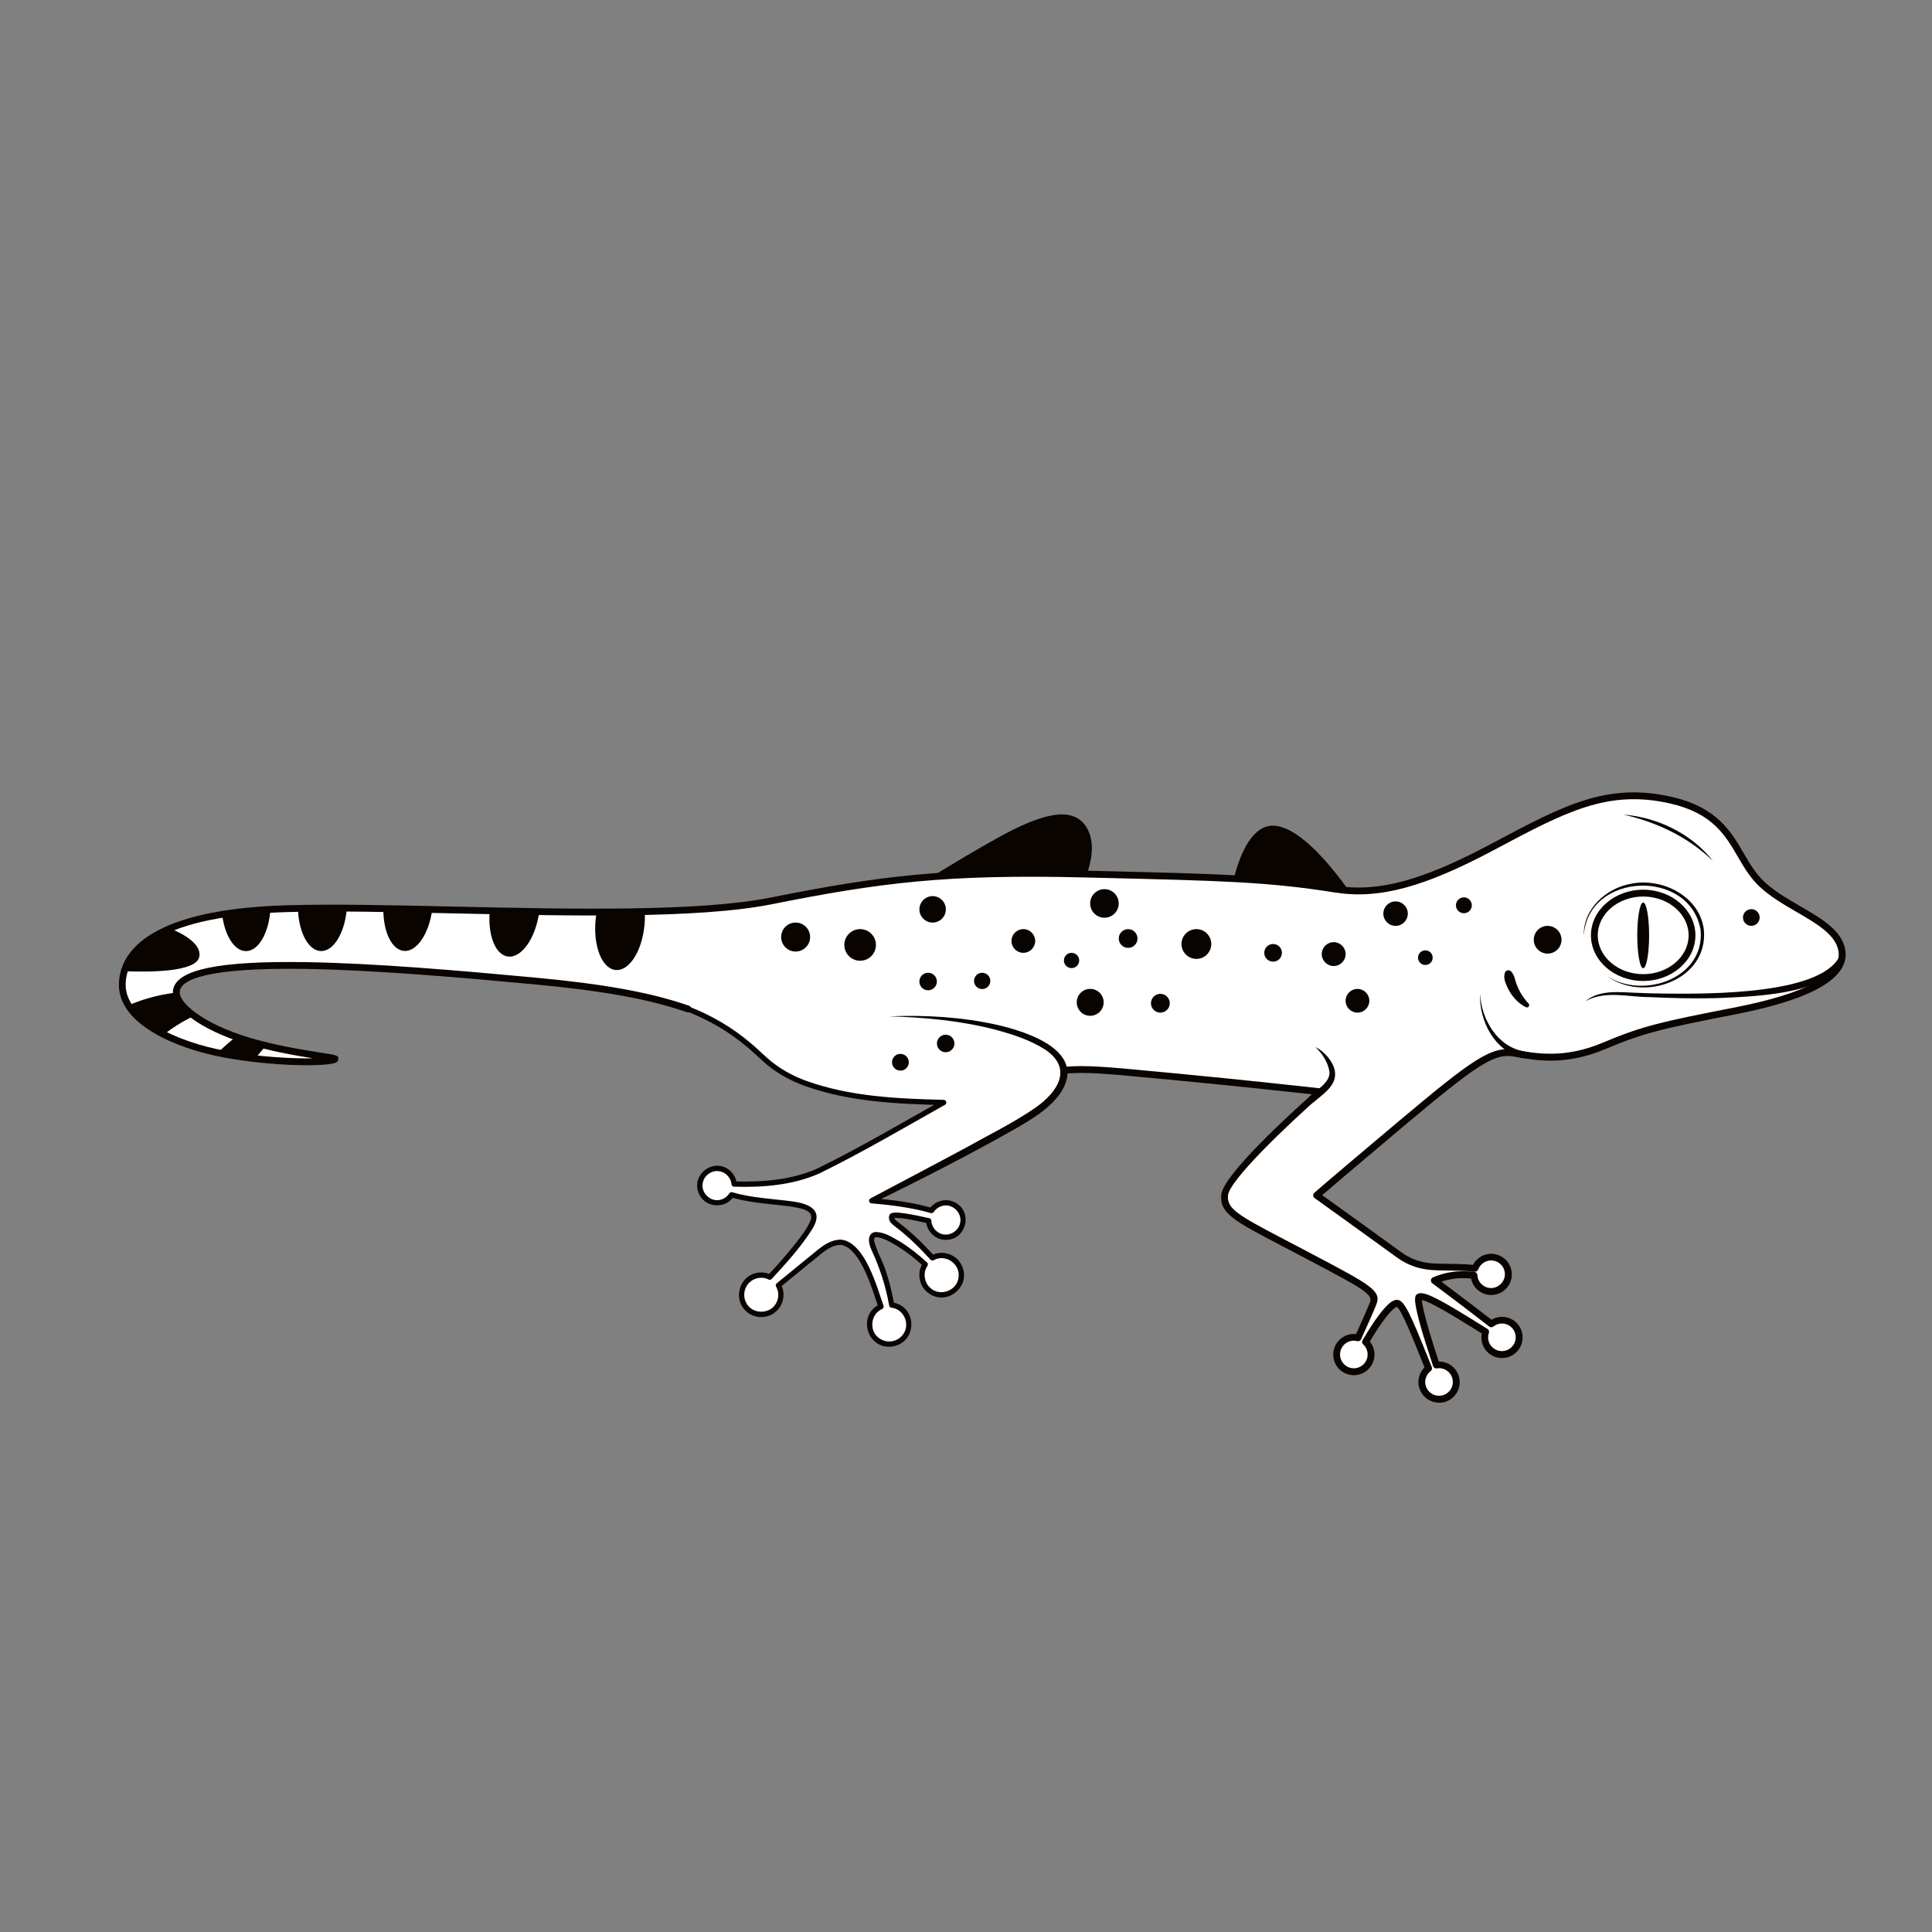
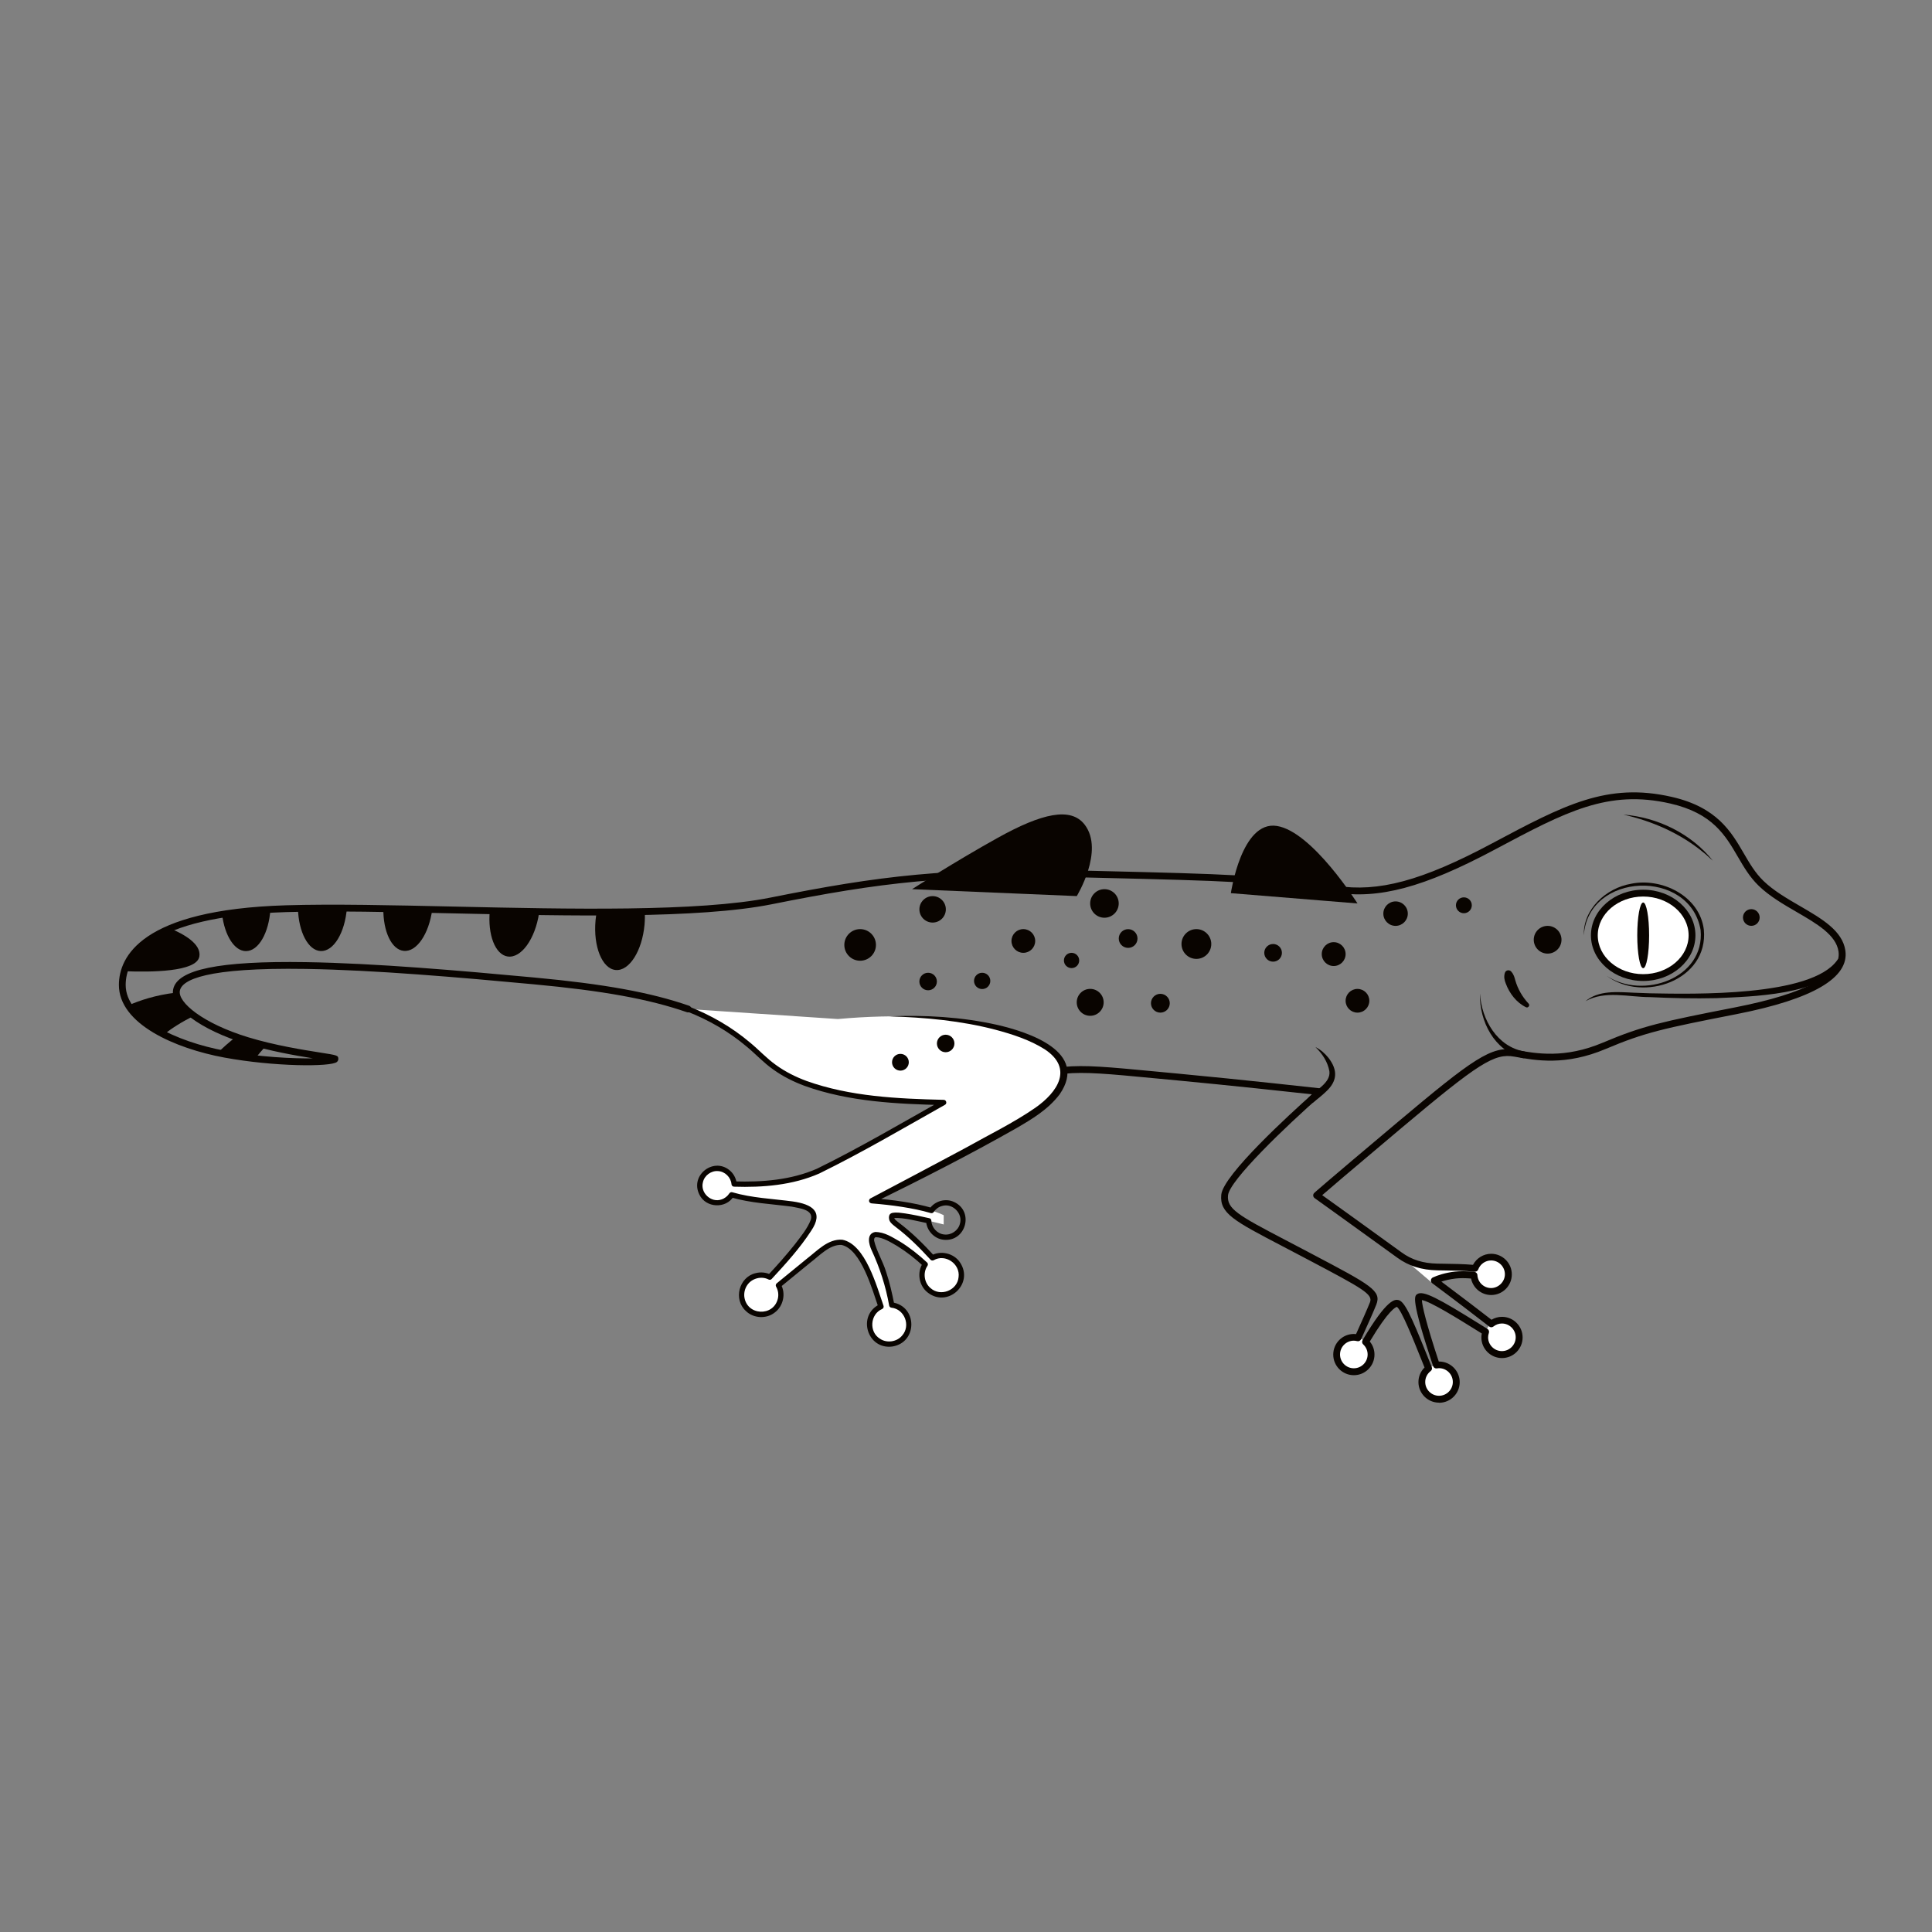
<svg xmlns="http://www.w3.org/2000/svg" id="uuid-db54f05e-bfff-4c9d-bc27-7bd9cf913510" viewBox="0 0 566.93 566.93">
  <rect x="0" y="0" width="566.93" height="566.93" fill="#808080" stroke="none" />
  <defs>
    <style>.uuid-1bca4184-01e1-4654-b2ea-9eb845a7a407,.uuid-9f277891-8ae9-45c6-8a3d-658bb90b1d4f,.uuid-753701ac-ba0c-46de-8c24-b13895578c4e{fill:none;}.uuid-c1dd3127-d971-481a-80c0-2e019dc63375{fill:#fff;}.uuid-21a1a70a-840f-42e1-a7b4-531fdecd13cd{fill:#090400;}.uuid-9f277891-8ae9-45c6-8a3d-658bb90b1d4f{clip-path:url(#uuid-cc027b7e-5890-47ef-b003-2df9256d8de3);}.uuid-753701ac-ba0c-46de-8c24-b13895578c4e{clip-path:url(#uuid-e87cb121-4a08-46b3-aeb5-810ce7b17669);}</style>
    <clipPath id="uuid-e87cb121-4a08-46b3-aeb5-810ce7b17669">
      <rect class="uuid-1bca4184-01e1-4654-b2ea-9eb845a7a407" width="566.93" height="566.93" />
    </clipPath>
    <clipPath id="uuid-cc027b7e-5890-47ef-b003-2df9256d8de3">
      <rect class="uuid-1bca4184-01e1-4654-b2ea-9eb845a7a407" width="566.93" height="566.93" />
    </clipPath>
  </defs>
  <g class="uuid-753701ac-ba0c-46de-8c24-b13895578c4e">
    <g class="uuid-9f277891-8ae9-45c6-8a3d-658bb90b1d4f">
      <path class="uuid-21a1a70a-840f-42e1-a7b4-531fdecd13cd" d="m267.64,260.92s12.58-8.09,25.18-15.09c12.89-7.16,21.45-9.16,25.51-3.79,5.77,7.65-2.36,20.91-2.36,20.91l-48.32-2.03Z" />
      <path class="uuid-21a1a70a-840f-42e1-a7b4-531fdecd13cd" d="m398.34,265.11s-13.23-21.09-23.65-22.74c-10.42-1.66-13.5,19.72-13.5,19.72l37.15,3.02Z" />
-       <path class="uuid-c1dd3127-d971-481a-80c0-2e019dc63375" d="m391.82,260.89c12.55,2,25.38-1.29,46.26-12.42,20.88-11.12,33.57-17.95,52.3-13.66,18.73,4.29,18.39,16.66,26.39,24.39,8,7.73,22.46,11.18,23.73,19.86,1.07,7.33-9.33,13.25-31.06,17.51-21.74,4.26-27.17,5.43-38.63,10.28-11.46,4.85-19.83,3.38-26.29,2.2-6.46-1.18-11.75,2.5-33.93,21.15s-24.23,20.56-24.23,20.56c0,0,16.46,11.77,29.24,21.11,13.44,9.82,25.5,19.33,25.5,19.33l-1.63,1.69c-5.11-2.81-20.89-13.63-23.01-12.32-1.63,1.01,6.59,24.6,6.59,24.6l-2.1.37c-2.62-5.45-8.56-22.66-10.8-23.06-3.23-.58-11.85,15.57-11.85,15.57l-1.81-1.03s5.14-11.16,6.46-14.54-2.06-4.99-20.42-14.69c-18.36-9.69-23.66-11.72-23.16-17.13.59-6.32,28.01-30.31,28.01-30.31,0,0-23.15-2.58-41.82-4.33-18.67-1.75-26.56-2.72-33.83-1.91-7.27.81-68.42,0-87.54-8.49-19.12-8.49-26.77-14.03-67.61-17.82-40.84-3.79-102.48-9.11-104.78,2.7-.81,4.19,7.08,10.64,20.72,14.8,12.23,3.73,25.75,4.88,25.76,5.41.02,1.06-16.26,1.56-32.27-1.39-15.55-2.86-30.16-10.18-30.12-20.36.04-9.3,8.57-21.13,48.01-22.33,39.44-1.2,109.74,4.24,142.36-2.28,32.62-6.52,52.47-8.84,91.67-7.9,40.01.97,53.47,1.17,73.89,4.42" />
      <path class="uuid-c1dd3127-d971-481a-80c0-2e019dc63375" d="m201.88,296.08c9.16,3.63,15.46,8.14,20.97,13.35,5.51,5.21,14.86,13.63,54.06,14.09,0,0-26.11,14.97-35.99,19.76-12.56,6.09-30.17,3.83-30.17,3.83l.11,2.26s5.69,2.52,16.67,3.4c10.12.81,11.54,2.49,11.28,4.81-.42,3.65-11.06,15.57-16.88,21.23l2.89,1.21s5.77-4.47,12.36-10,9.89-7.88,14.36-2.35,8.24,20.12,8.24,20.12l2.59-.94s-1.41-9.3-3.65-14.95c-2.24-5.65-4-8.12-2.35-9.41,1.65-1.29,10.59,3.41,17.89,11.3l1.77-2s-5.41-6.24-9.53-9.77c-4.12-3.53-5.06-3.53-4.83-5.06.24-1.53,15.25,2.35,15.25,2.35v-2.71s-5.01-2.94-21.14-4.24c0,0,28.91-14.62,44.01-23.42,16.36-9.53,13.51-17.01,8.47-20.95-5.99-4.69-26.83-12.21-62.39-8.96l-43.99-2.95Z" />
      <path class="uuid-c1dd3127-d971-481a-80c0-2e019dc63375" d="m410.63,368.27c3.18,2.32,6.67,3.42,11.15,3.51,4.48.09,12.13,0,15.77,1.31v1.87s-6.2-1.28-10.54-.79c-4.34.49-7.03,2.06-7.03,2.06l-9.34-7.96Z" />
      <path class="uuid-c1dd3127-d971-481a-80c0-2e019dc63375" d="m215.47,347.91c0,2.79-2.26,5.05-5.05,5.05s-5.05-2.26-5.05-5.05,2.26-5.05,5.05-5.05,5.05,2.26,5.05,5.05" />
-       <path class="uuid-c1dd3127-d971-481a-80c0-2e019dc63375" d="m282.6,358.01c0,2.79-2.26,5.05-5.05,5.05s-5.05-2.26-5.05-5.05,2.26-5.05,5.05-5.05,5.05,2.26,5.05,5.05" />
      <path class="uuid-c1dd3127-d971-481a-80c0-2e019dc63375" d="m402.33,397.48c0,2.79-2.26,5.05-5.05,5.05s-5.05-2.26-5.05-5.05,2.26-5.05,5.05-5.05,5.05,2.26,5.05,5.05" />
      <path class="uuid-c1dd3127-d971-481a-80c0-2e019dc63375" d="m427.33,405.55c0,2.79-2.26,5.05-5.05,5.05s-5.05-2.26-5.05-5.05,2.26-5.05,5.05-5.05,5.05,2.26,5.05,5.05" />
      <path class="uuid-c1dd3127-d971-481a-80c0-2e019dc63375" d="m445.77,392.43c0,2.79-2.26,5.05-5.05,5.05s-5.05-2.26-5.05-5.05,2.26-5.05,5.05-5.05,5.05,2.26,5.05,5.05" />
      <path class="uuid-c1dd3127-d971-481a-80c0-2e019dc63375" d="m442.6,373.94c0,2.79-2.26,5.05-5.05,5.05s-5.05-2.26-5.05-5.05,2.26-5.05,5.05-5.05,5.05,2.26,5.05,5.05" />
      <path class="uuid-c1dd3127-d971-481a-80c0-2e019dc63375" d="m229.15,379.95c0,3.19-2.59,5.78-5.78,5.78s-5.78-2.59-5.78-5.78,2.59-5.78,5.78-5.78,5.78,2.59,5.78,5.78" />
      <path class="uuid-c1dd3127-d971-481a-80c0-2e019dc63375" d="m266.71,388.65c0,3.19-2.59,5.78-5.78,5.78s-5.78-2.59-5.78-5.78,2.59-5.78,5.78-5.78,5.78,2.59,5.78,5.78" />
      <path class="uuid-c1dd3127-d971-481a-80c0-2e019dc63375" d="m282.1,374.18c0,3.19-2.59,5.78-5.78,5.78s-5.78-2.59-5.78-5.78,2.59-5.78,5.78-5.78,5.78,2.59,5.78,5.78" />
      <path class="uuid-c1dd3127-d971-481a-80c0-2e019dc63375" d="m496.51,274.47c0,6.84-6.42,12.39-14.33,12.39s-14.33-5.55-14.33-12.39,6.42-12.39,14.33-12.39,14.33,5.55,14.33,12.39" />
      <path class="uuid-21a1a70a-840f-42e1-a7b4-531fdecd13cd" d="m483.92,274.47c0,5.33-.78,9.64-1.74,9.64s-1.74-4.32-1.74-9.64.78-9.64,1.74-9.64,1.74,4.32,1.74,9.64" />
      <path class="uuid-21a1a70a-840f-42e1-a7b4-531fdecd13cd" d="m355.44,277.01c0,2.41-1.95,4.37-4.37,4.37s-4.37-1.96-4.37-4.37,1.96-4.37,4.37-4.37,4.37,1.96,4.37,4.37" />
      <path class="uuid-21a1a70a-840f-42e1-a7b4-531fdecd13cd" d="m376.17,279.6c0,1.43-1.16,2.59-2.59,2.59s-2.59-1.16-2.59-2.59,1.16-2.59,2.59-2.59,2.59,1.16,2.59,2.59" />
      <path class="uuid-21a1a70a-840f-42e1-a7b4-531fdecd13cd" d="m394.86,279.97c0,1.93-1.57,3.5-3.5,3.5s-3.5-1.57-3.5-3.5,1.57-3.5,3.5-3.5,3.5,1.57,3.5,3.5" />
      <path class="uuid-21a1a70a-840f-42e1-a7b4-531fdecd13cd" d="m413.11,268.1c0,1.98-1.61,3.59-3.59,3.59s-3.59-1.61-3.59-3.59,1.61-3.59,3.59-3.59,3.59,1.61,3.59,3.59" />
      <path class="uuid-21a1a70a-840f-42e1-a7b4-531fdecd13cd" d="m333.79,275.4c0,1.52-1.23,2.75-2.75,2.75s-2.75-1.23-2.75-2.75,1.23-2.75,2.75-2.75,2.75,1.23,2.75,2.75" />
      <path class="uuid-21a1a70a-840f-42e1-a7b4-531fdecd13cd" d="m323.86,294.13c0,2.18-1.77,3.95-3.95,3.95s-3.95-1.77-3.95-3.95,1.77-3.95,3.95-3.95,3.95,1.77,3.95,3.95" />
      <path class="uuid-21a1a70a-840f-42e1-a7b4-531fdecd13cd" d="m343.26,294.39c0,1.53-1.24,2.76-2.76,2.76s-2.76-1.24-2.76-2.76,1.24-2.76,2.76-2.76,2.76,1.24,2.76,2.76" />
      <path class="uuid-21a1a70a-840f-42e1-a7b4-531fdecd13cd" d="m401.82,293.67c0,1.92-1.56,3.48-3.48,3.48s-3.48-1.56-3.48-3.48,1.56-3.48,3.48-3.48,3.48,1.56,3.48,3.48" />
      <path class="uuid-21a1a70a-840f-42e1-a7b4-531fdecd13cd" d="m458.21,275.76c0,2.25-1.82,4.07-4.07,4.07s-4.07-1.82-4.07-4.07,1.82-4.07,4.07-4.07,4.07,1.82,4.07,4.07" />
      <path class="uuid-21a1a70a-840f-42e1-a7b4-531fdecd13cd" d="m516.36,269.23c0,1.36-1.1,2.45-2.45,2.45s-2.45-1.1-2.45-2.45,1.1-2.45,2.45-2.45,2.45,1.1,2.45,2.45" />
      <path class="uuid-21a1a70a-840f-42e1-a7b4-531fdecd13cd" d="m431.89,265.65c0,1.29-1.05,2.33-2.33,2.33s-2.33-1.05-2.33-2.33,1.04-2.33,2.33-2.33,2.33,1.05,2.33,2.33" />
-       <path class="uuid-21a1a70a-840f-42e1-a7b4-531fdecd13cd" d="m420.41,281.02c0,1.19-.96,2.15-2.15,2.15s-2.15-.96-2.15-2.15.96-2.15,2.15-2.15,2.15.96,2.15,2.15" />
      <path class="uuid-21a1a70a-840f-42e1-a7b4-531fdecd13cd" d="m328.28,265.11c0,2.31-1.88,4.19-4.19,4.19s-4.19-1.87-4.19-4.19,1.88-4.19,4.19-4.19,4.19,1.87,4.19,4.19" />
      <path class="uuid-21a1a70a-840f-42e1-a7b4-531fdecd13cd" d="m303.77,276.12c0,1.92-1.56,3.48-3.48,3.48s-3.48-1.56-3.48-3.48,1.56-3.48,3.48-3.48,3.48,1.56,3.48,3.48" />
      <path class="uuid-21a1a70a-840f-42e1-a7b4-531fdecd13cd" d="m290.6,287.84c0,1.32-1.07,2.39-2.39,2.39s-2.39-1.07-2.39-2.39,1.07-2.39,2.39-2.39,2.39,1.07,2.39,2.39" />
      <path class="uuid-21a1a70a-840f-42e1-a7b4-531fdecd13cd" d="m316.68,281.84c0,1.24-1,2.24-2.24,2.24s-2.24-1-2.24-2.24,1-2.24,2.24-2.24,2.24,1,2.24,2.24" />
      <path class="uuid-21a1a70a-840f-42e1-a7b4-531fdecd13cd" d="m257.04,277.28c0,2.56-2.08,4.64-4.64,4.64s-4.64-2.08-4.64-4.64,2.08-4.64,4.64-4.64,4.64,2.08,4.64,4.64" />
      <path class="uuid-21a1a70a-840f-42e1-a7b4-531fdecd13cd" d="m277.55,266.84c0,2.14-1.74,3.88-3.88,3.88s-3.88-1.74-3.88-3.88,1.74-3.88,3.88-3.88,3.88,1.74,3.88,3.88" />
      <path class="uuid-21a1a70a-840f-42e1-a7b4-531fdecd13cd" d="m266.68,311.71c0,1.36-1.1,2.46-2.46,2.46s-2.46-1.1-2.46-2.46,1.1-2.46,2.46-2.46,2.46,1.1,2.46,2.46" />
      <path class="uuid-21a1a70a-840f-42e1-a7b4-531fdecd13cd" d="m280.07,306.2c0,1.42-1.15,2.57-2.57,2.57s-2.57-1.15-2.57-2.57,1.15-2.57,2.57-2.57,2.57,1.15,2.57,2.57" />
-       <path class="uuid-21a1a70a-840f-42e1-a7b4-531fdecd13cd" d="m237.72,274.97c0,2.35-1.9,4.25-4.25,4.25s-4.25-1.9-4.25-4.25,1.9-4.25,4.25-4.25,4.25,1.9,4.25,4.25" />
      <path class="uuid-21a1a70a-840f-42e1-a7b4-531fdecd13cd" d="m174.76,270.06c-.71,7.69,1.94,14.22,5.91,14.58,3.97.36,7.76-5.58,8.46-13.27.12-1.34.14-2.64.07-3.89-4.57.1-9.29.15-14.1.15-.14.79-.26,1.59-.34,2.42" />
      <path class="uuid-21a1a70a-840f-42e1-a7b4-531fdecd13cd" d="m148.98,280.67c3.94.59,8.07-5.12,9.21-12.76.02-.13.03-.26.05-.39-4.82-.07-9.67-.16-14.51-.26-.66,7,1.56,12.87,5.25,13.42" />
      <path class="uuid-21a1a70a-840f-42e1-a7b4-531fdecd13cd" d="m118.51,279.03c3.78.35,7.38-5.01,8.33-12.15-4.89-.11-9.69-.2-14.35-.28-.08,6.72,2.42,12.1,6.01,12.43" />
      <path class="uuid-21a1a70a-840f-42e1-a7b4-531fdecd13cd" d="m87.43,266.56c.18,6.92,3.01,12.38,6.69,12.52,3.79.14,7.11-5.41,7.67-12.6-5.07-.03-9.89-.01-14.36.08" />
      <path class="uuid-21a1a70a-840f-42e1-a7b4-531fdecd13cd" d="m72.19,279.09c3.68,0,6.71-5.34,7.16-12.24-5.32.29-10.03.79-14.18,1.46.75,6.18,3.6,10.79,7.02,10.79" />
      <path class="uuid-21a1a70a-840f-42e1-a7b4-531fdecd13cd" d="m63.91,308.93c.69.15,1.39.29,2.09.42,2.97.55,5.95.98,8.84,1.3.97-1.23,2.06-2.51,3.29-3.79-1.87-.45-3.75-.96-5.61-1.53-1.13-.35-2.2-.71-3.25-1.08-2.08,1.58-3.85,3.17-5.35,4.68" />
      <path class="uuid-21a1a70a-840f-42e1-a7b4-531fdecd13cd" d="m48.07,303.57c2.25-1.76,5.2-3.71,8.88-5.48-3.3-2.4-5.12-4.82-5.2-6.82-6.12.7-10.9,2.35-14.06,3.75,2.06,3.32,5.76,6.2,10.38,8.55" />
      <path class="uuid-21a1a70a-840f-42e1-a7b4-531fdecd13cd" d="m58.5,280.71c.64-3.69-4.53-6.6-8.64-8.31-8.35,3.5-12.1,8.12-13.4,12.59,7.75.32,21.25.23,22.03-4.28" />
      <path class="uuid-21a1a70a-840f-42e1-a7b4-531fdecd13cd" d="m274.92,288.02c0,1.42-1.15,2.57-2.57,2.57s-2.57-1.15-2.57-2.57,1.15-2.57,2.57-2.57,2.57,1.15,2.57,2.57" />
      <path class="uuid-21a1a70a-840f-42e1-a7b4-531fdecd13cd" d="m422.28,411.6c-3.33,0-6.05-2.71-6.05-6.05,0-1.62.65-3.14,1.79-4.27-.39-.97-.81-2.01-1.24-3.08-2.07-5.16-5.51-13.75-6.86-14.71-.32.06-2.38.82-7.97,10.17.9,1.08,1.38,2.41,1.38,3.83,0,3.33-2.71,6.05-6.05,6.05s-6.05-2.71-6.05-6.05,2.71-6.05,6.05-6.05c.21,0,.42.01.64.04,1.54-3.4,3.38-7.52,4.09-9.34.91-2.34-2.04-3.99-17.86-12.34l-2.09-1.1c-2.13-1.13-4.09-2.15-5.89-3.09-14.06-7.35-18.31-9.57-17.8-15.02.54-5.8,20.28-23.8,26.64-29.47-6.27-.69-24.47-2.66-39.55-4.08-2.35-.22-4.53-.43-6.56-.62-13.64-1.3-20.49-1.96-26.62-1.34-.56.06-1.04-.35-1.1-.9-.05-.55.35-1.04.89-1.1,6.33-.63,13.24.03,27.01,1.34,2.03.19,4.21.4,6.56.62,18.46,1.73,41.6,4.3,41.83,4.33.39.04.73.32.84.69.12.38,0,.79-.29,1.05-10.9,9.54-27.26,25.31-27.67,29.65-.37,3.96,2.89,5.82,16.74,13.06,1.79.94,3.76,1.96,5.89,3.09l2.09,1.1c17.28,9.11,20.39,10.76,18.79,14.83-.78,1.99-2.85,6.62-4.46,10.15-.2.44-.68.68-1.15.56-.37-.09-.69-.14-.98-.14-2.23,0-4.05,1.82-4.05,4.05s1.82,4.05,4.05,4.05,4.05-1.82,4.05-4.05c0-1.12-.46-2.18-1.3-2.96-.35-.32-.42-.84-.18-1.24,7.29-12.35,9.52-11.94,10.47-11.78,1.78.32,3.64,4.26,8.33,15.95.53,1.31,1.03,2.58,1.5,3.73.17.42.04.9-.32,1.17-1.02.78-1.6,1.95-1.6,3.2,0,2.23,1.82,4.05,4.05,4.05s4.05-1.82,4.05-4.05-1.82-4.05-4.05-4.05c-.22,0-.43.04-.64.07-.48.07-.95-.21-1.1-.67-6.62-19.92-5.51-20.61-4.61-21.16,1.76-1.09,6.24,1.32,17.99,8.64.9.56,1.77,1.1,2.57,1.6.4.24.57.73.42,1.17-.16.47-.23.89-.23,1.29,0,2.23,1.82,4.05,4.05,4.05s4.05-1.82,4.05-4.05-1.82-4.05-4.05-4.05c-.9,0-1.76.31-2.49.89-.36.29-.87.29-1.23,0-3.84-2.98-9.86-7.61-16.71-12.7-.29-.21-.44-.56-.4-.91.04-.35.26-.66.59-.8,1.33-.6,3.53-1.37,6.42-1.7,1.55-.17,3.48-.15,5.73.06.49.05.88.45.9.94.12,2.14,1.89,3.82,4.02,3.82s4.05-1.82,4.05-4.05-1.82-4.05-4.05-4.05c-1.68,0-3.19,1.07-3.78,2.65-.16.43-.58.69-1.04.65-2.89-.29-6.27-.33-8.98-.37-.71,0-1.38-.02-1.99-.03-4.65-.1-8.38-1.28-11.72-3.7-11.57-8.4-24.15-17.4-24.27-17.49-.24-.17-.4-.45-.42-.75-.02-.3.1-.59.32-.79.08-.08,2.33-2.14,24.27-20.6,22.29-18.74,27.73-22.64,34.75-21.37,6.1,1.11,14.45,2.63,25.72-2.14,11.6-4.9,17.15-6.1,38.82-10.34,20.77-4.07,31.23-9.73,30.27-16.38-.71-4.87-6.33-8.13-12.28-11.59-3.93-2.28-7.99-4.64-11.15-7.7-2.64-2.55-4.42-5.6-6.14-8.56-3.65-6.26-7.41-12.74-19.79-15.57-18.28-4.19-30.7,2.43-51.29,13.4l-.32.17c-20.78,11.07-33.93,14.58-46.89,12.52-19.51-3.1-32.96-3.43-68.9-4.29l-4.85-.12c-39.99-.96-59.71,1.53-91.45,7.88-21.36,4.27-59.42,3.43-92.99,2.68-18.42-.41-35.81-.8-49.53-.38-40.85,1.24-47.01,13.9-47.04,21.34-.04,9.65,14.68,16.68,29.3,19.37,9.91,1.83,19.69,2.3,25.68,2.2-5.13-.82-12.57-2.11-19.64-4.27-13.41-4.09-22.42-10.8-21.41-15.95,1.14-5.86,13.51-8.41,38.94-8.01,20.4.32,45.24,2.49,66.92,4.5,20.7,1.92,34.32,4.4,45.54,8.3.52.18.8.75.62,1.27-.18.52-.75.8-1.27.62-11.06-3.84-24.54-6.3-45.07-8.2-21.64-2.01-46.44-4.18-66.77-4.5-29.42-.46-36.32,3.22-36.94,6.39-.67,3.42,6.8,9.62,20.04,13.66,7.87,2.4,16.26,3.72,21.26,4.51,4.89.77,5.18.81,5.2,1.84,0,.35-.14.66-.42.9-1.75,1.48-18.39,1.41-33.03-1.29-14.3-2.63-30.99-9.81-30.94-21.35.04-8.16,6.45-22.03,48.98-23.33,13.77-.42,31.19-.03,49.64.38,33.47.74,71.42,1.58,92.56-2.64,31.89-6.38,51.71-8.88,91.89-7.92l4.85.12c36.04.87,49.53,1.19,69.17,4.32,12.48,1.98,25.28-1.47,45.64-12.31l.32-.17c21-11.19,33.67-17.94,52.67-13.58,13.22,3.03,17.39,10.19,21.07,16.52,1.73,2.97,3.36,5.77,5.8,8.13,2.98,2.88,6.94,5.18,10.77,7.4,6.38,3.71,12.41,7.21,13.26,13.03,1.16,7.99-9.56,14.26-31.86,18.64-21.51,4.21-27.02,5.39-38.43,10.22-11.82,5-20.51,3.42-26.86,2.27-5.81-1.05-10.45,1.88-33.1,20.93-15.83,13.31-21.38,18.07-23.27,19.72,3.24,2.32,13.6,9.75,23.26,16.77,3.03,2.21,6.3,3.23,10.58,3.32.61.01,1.27.02,1.98.03,2.54.04,5.64.08,8.43.32,1.04-1.96,3.09-3.24,5.34-3.24,3.33,0,6.05,2.71,6.05,6.05s-2.71,6.05-6.05,6.05c-2.9,0-5.34-2.06-5.91-4.84-1.78-.14-3.29-.14-4.52,0-1.68.19-3.11.55-4.19.91,5.93,4.43,11.14,8.42,14.71,11.19.94-.57,1.99-.86,3.08-.86,3.33,0,6.05,2.71,6.05,6.05s-2.71,6.05-6.05,6.05-6.05-2.71-6.05-6.05c0-.38.04-.76.12-1.16-.62-.38-1.27-.79-1.94-1.21-4.72-2.94-13.28-8.27-15.63-8.59.03,1.59,1.32,7.02,4.95,18.03.03,0,.06,0,.09,0,3.33,0,6.05,2.71,6.05,6.05s-2.71,6.05-6.05,6.05" />
      <path class="uuid-21a1a70a-840f-42e1-a7b4-531fdecd13cd" d="m202.17,295.36c6.44,2.52,12.54,6.03,17.85,10.51,2.65,2.16,4.95,4.73,7.73,6.68,2.71,1.96,5.74,3.47,8.9,4.64,12.82,4.6,26.75,5.22,40.27,5.55.77,0,1.06,1.09.38,1.45-12.21,6.87-24.28,13.98-36.88,20.16-7.84,3.45-16.59,4.14-25.03,3.87-.39-.01-.71-.32-.74-.71-.16-2.02-1.9-3.75-3.93-3.86-2.02-.18-4.02,1.28-4.45,3.26-.84,3.09,2.38,6.12,5.42,5.07.95-.3,1.79-.95,2.33-1.79.19-.29.54-.42.86-.33,5.79,1.69,11.8,1.9,17.77,2.7,5.58.81,9.23,2.94,5.35,8.66-3.33,5.12-7.43,9.62-11.55,14.08-.23.26-.61.32-.9.17-2.13-1.12-4.95-.35-6.28,1.64-.67.97-.97,2.18-.86,3.36.65,5.62,8.64,6.04,9.87.51.24-1.17.06-2.37-.54-3.42-.19-.33-.1-.74.18-.97,0,0,8.86-7.25,8.87-7.25,3.04-2.32,6.18-5.86,10.38-5.55,6.78,1.3,10.09,13.65,12.1,19.4.12.38-.07.77-.42.93-3.55,1.53-3.91,6.76-.59,8.75,2.01,1.33,4.94.9,6.47-.97,2.58-2.9.7-7.76-3.15-8.17-.34-.04-.6-.3-.66-.62-1-5.67-2.75-11.07-5.17-16.28-.78-1.67-1.59-4.79,1.05-5.31,2.83,0,5,1.53,7.3,2.82,2.86,1.77,5.49,3.85,7.94,6.13.28.26.32.68.11.99-1.39,2.01-.96,5,.93,6.54,2.91,2.61,7.88.64,8.21-3.26.51-3.87-3.9-6.91-7.3-4.94-.32.18-.71.11-.94-.16-3.19-3.49-6.49-6.78-10.28-9.64-.47-.39-.95-.7-1.46-1.33-.42-.51-.54-1.24-.4-1.9.14-.53.51-.72.88-.84,1.48-.27,2.5,0,3.87.15,2.39.37,4.72.87,7.05,1.4.35.08.58.38.59.72.06,2.04,1.75,3.87,3.78,4.05,2.03.25,4.08-1.13,4.59-3.11.96-3.08-2.22-6.23-5.29-5.24-.97.27-1.83.91-2.38,1.75-.19.29-.55.41-.87.32-2.77-.82-5.63-1.38-8.51-1.83-2.88-.45-5.79-.76-8.7-1-.49.02-.95-.34-.9-.85.02-.28.19-.51.42-.63,9.32-4.93,18.65-9.84,27.92-14.83,6.85-3.85,13.97-7.29,20.43-11.75,6.58-4.6,11.26-11.58,2.75-17.19-4.3-2.71-9.36-4.37-14.38-5.71-10.16-2.66-20.71-3.63-31.21-3.94,10.54-.44,21.18.17,31.58,2.48,9.28,2.13,27.01,7.91,18.43,20.38-3.4,4.5-8.16,7.3-12.7,9.95-13.78,7.83-27.89,15-42.11,21.99l-.29-1.47.19.02c5.91.51,11.81,1.23,17.53,2.89l-.87.32c1.5-2.35,4.74-3.29,7.26-2.09,5.95,2.75,3.49,11.76-3.05,11.09-2.78-.26-5.07-2.75-5.16-5.53l.6.72c-3.25-.66-6.97-1.72-10.12-1.58.01-.01.16-.12.2-.31,0,.01-.03.2-.02.25.1.62.77.92,1.32,1.42,3.81,2.86,7.26,6.29,10.46,9.81l-.94-.16c2.78-1.59,6.64-.66,8.42,1.99,4.3,6.32-3.69,13.63-9.61,8.75-2.48-2.04-3.04-5.93-1.22-8.58l.12.99c-2.37-2.21-4.94-4.23-7.69-5.93-1.89-1.09-4.15-2.54-6.29-2.6-.46.12-.52.56-.48,1.04.66,2.91,2.57,6.07,3.48,9.04,1.07,3.18,1.8,6.42,2.44,9.67l-.66-.62c7.47,1.07,7.57,11.72.13,12.95-7.45,1.04-10.51-9.2-3.71-12.42l-.42.94c-1.77-5.09-5.06-17.05-10.82-18.32-3.46-.2-6.5,3.18-9.18,5.2l-8.88,7.26.2-.98c1.6,2.7.79,6.47-1.72,8.33-2.44,1.97-6.29,1.77-8.51-.44-3.7-3.36-2.04-9.92,2.84-11.08,1.49-.41,3.15-.24,4.52.45l-.9.17c2.74-2.91,5.39-5.91,7.88-9.03,1.74-2.28,3.73-4.65,4.74-7.3.88-3-3.47-3.34-5.55-3.81-5.96-.8-12.08-1.03-17.93-2.74l.86-.33c-2.26,3.78-8.22,3.49-10.1-.49-2.9-5.83,4.56-11.33,9.25-6.78.97.95,1.59,2.26,1.72,3.62l-.74-.7c8.23.26,16.74-.4,24.33-3.74,12.51-6.15,24.59-13.25,36.75-20.09l.38,1.45c-13.71-.34-27.76-.96-40.8-5.65-3.26-1.21-6.42-2.78-9.26-4.84-2.84-1.99-5.16-4.57-7.82-6.74-5.18-4.37-11.11-7.78-17.43-10.25-.4-.16-.6-.61-.44-1.01.16-.4.61-.6,1.01-.44" />
      <path class="uuid-21a1a70a-840f-42e1-a7b4-531fdecd13cd" d="m482.18,287.86c-8.45,0-15.33-6.01-15.33-13.39s6.88-13.39,15.33-13.39,15.33,6.01,15.33,13.39-6.88,13.39-15.33,13.39m0-24.78c-7.35,0-13.33,5.11-13.33,11.39s5.98,11.39,13.33,11.39,13.33-5.11,13.33-11.39-5.98-11.39-13.33-11.39" />
      <path class="uuid-21a1a70a-840f-42e1-a7b4-531fdecd13cd" d="m464.76,274.47c-.25-7.71,6.57-13.87,13.82-15.13,9.11-1.89,20.21,3.61,21.4,13.47,1.41,14.82-17.81,21.55-28.51,13.54,10.59,7.08,28.89.75,27.56-13.43-3.09-18.16-33.02-17.08-34.27,1.55" />
      <path class="uuid-21a1a70a-840f-42e1-a7b4-531fdecd13cd" d="m434.29,291.62c.47,7.59,5.06,15.54,13.01,16.92,1.26.35.77,2.25-.51,1.94-8.31-2.19-12.68-10.73-12.51-18.86" />
      <path class="uuid-21a1a70a-840f-42e1-a7b4-531fdecd13cd" d="m465.24,293.81c3.85-3.29,9.42-2.72,14.13-2.51l4.84.18c12.72.23,47.35,1.05,54.93-9.75.68-1.12,2.41-.09,1.7,1.05-6.52,9.28-26.74,9.64-37.24,10.12-6.49.15-12.97.01-19.44-.3-6.29.01-13.15-2.05-18.92,1.2" />
      <path class="uuid-21a1a70a-840f-42e1-a7b4-531fdecd13cd" d="m384.08,321.97c2.15-2.18,6.46-4.3,6.02-7.63-.51-2.75-2.05-5.13-4.09-7.08,1.5.73,2.8,1.87,3.87,3.22,2.7,3.55,2.58,6.71-.69,9.77-1.23,1.22-2.58,2.21-3.79,3.21-.42.36-1.06.31-1.42-.12-.34-.41-.3-1.01.09-1.37" />
      <path class="uuid-21a1a70a-840f-42e1-a7b4-531fdecd13cd" d="m443.59,285.27c.62.72.84,1.57,1.06,2.4.75,2.57,2.08,4.89,3.92,6.85.49.53-.19,1.38-.81,1.03-2.8-1.38-4.82-4.05-5.9-6.94-.39-.97-.63-1.98-.26-3.15.29-.91,1.51-.98,1.99-.2" />
      <path class="uuid-21a1a70a-840f-42e1-a7b4-531fdecd13cd" d="m476.37,239.04c10.01.77,19.96,5.61,26.24,13.52-.98-.8-1.82-1.73-2.83-2.47-6.72-5.55-14.93-9.15-23.41-11.05" />
    </g>
  </g>
</svg>